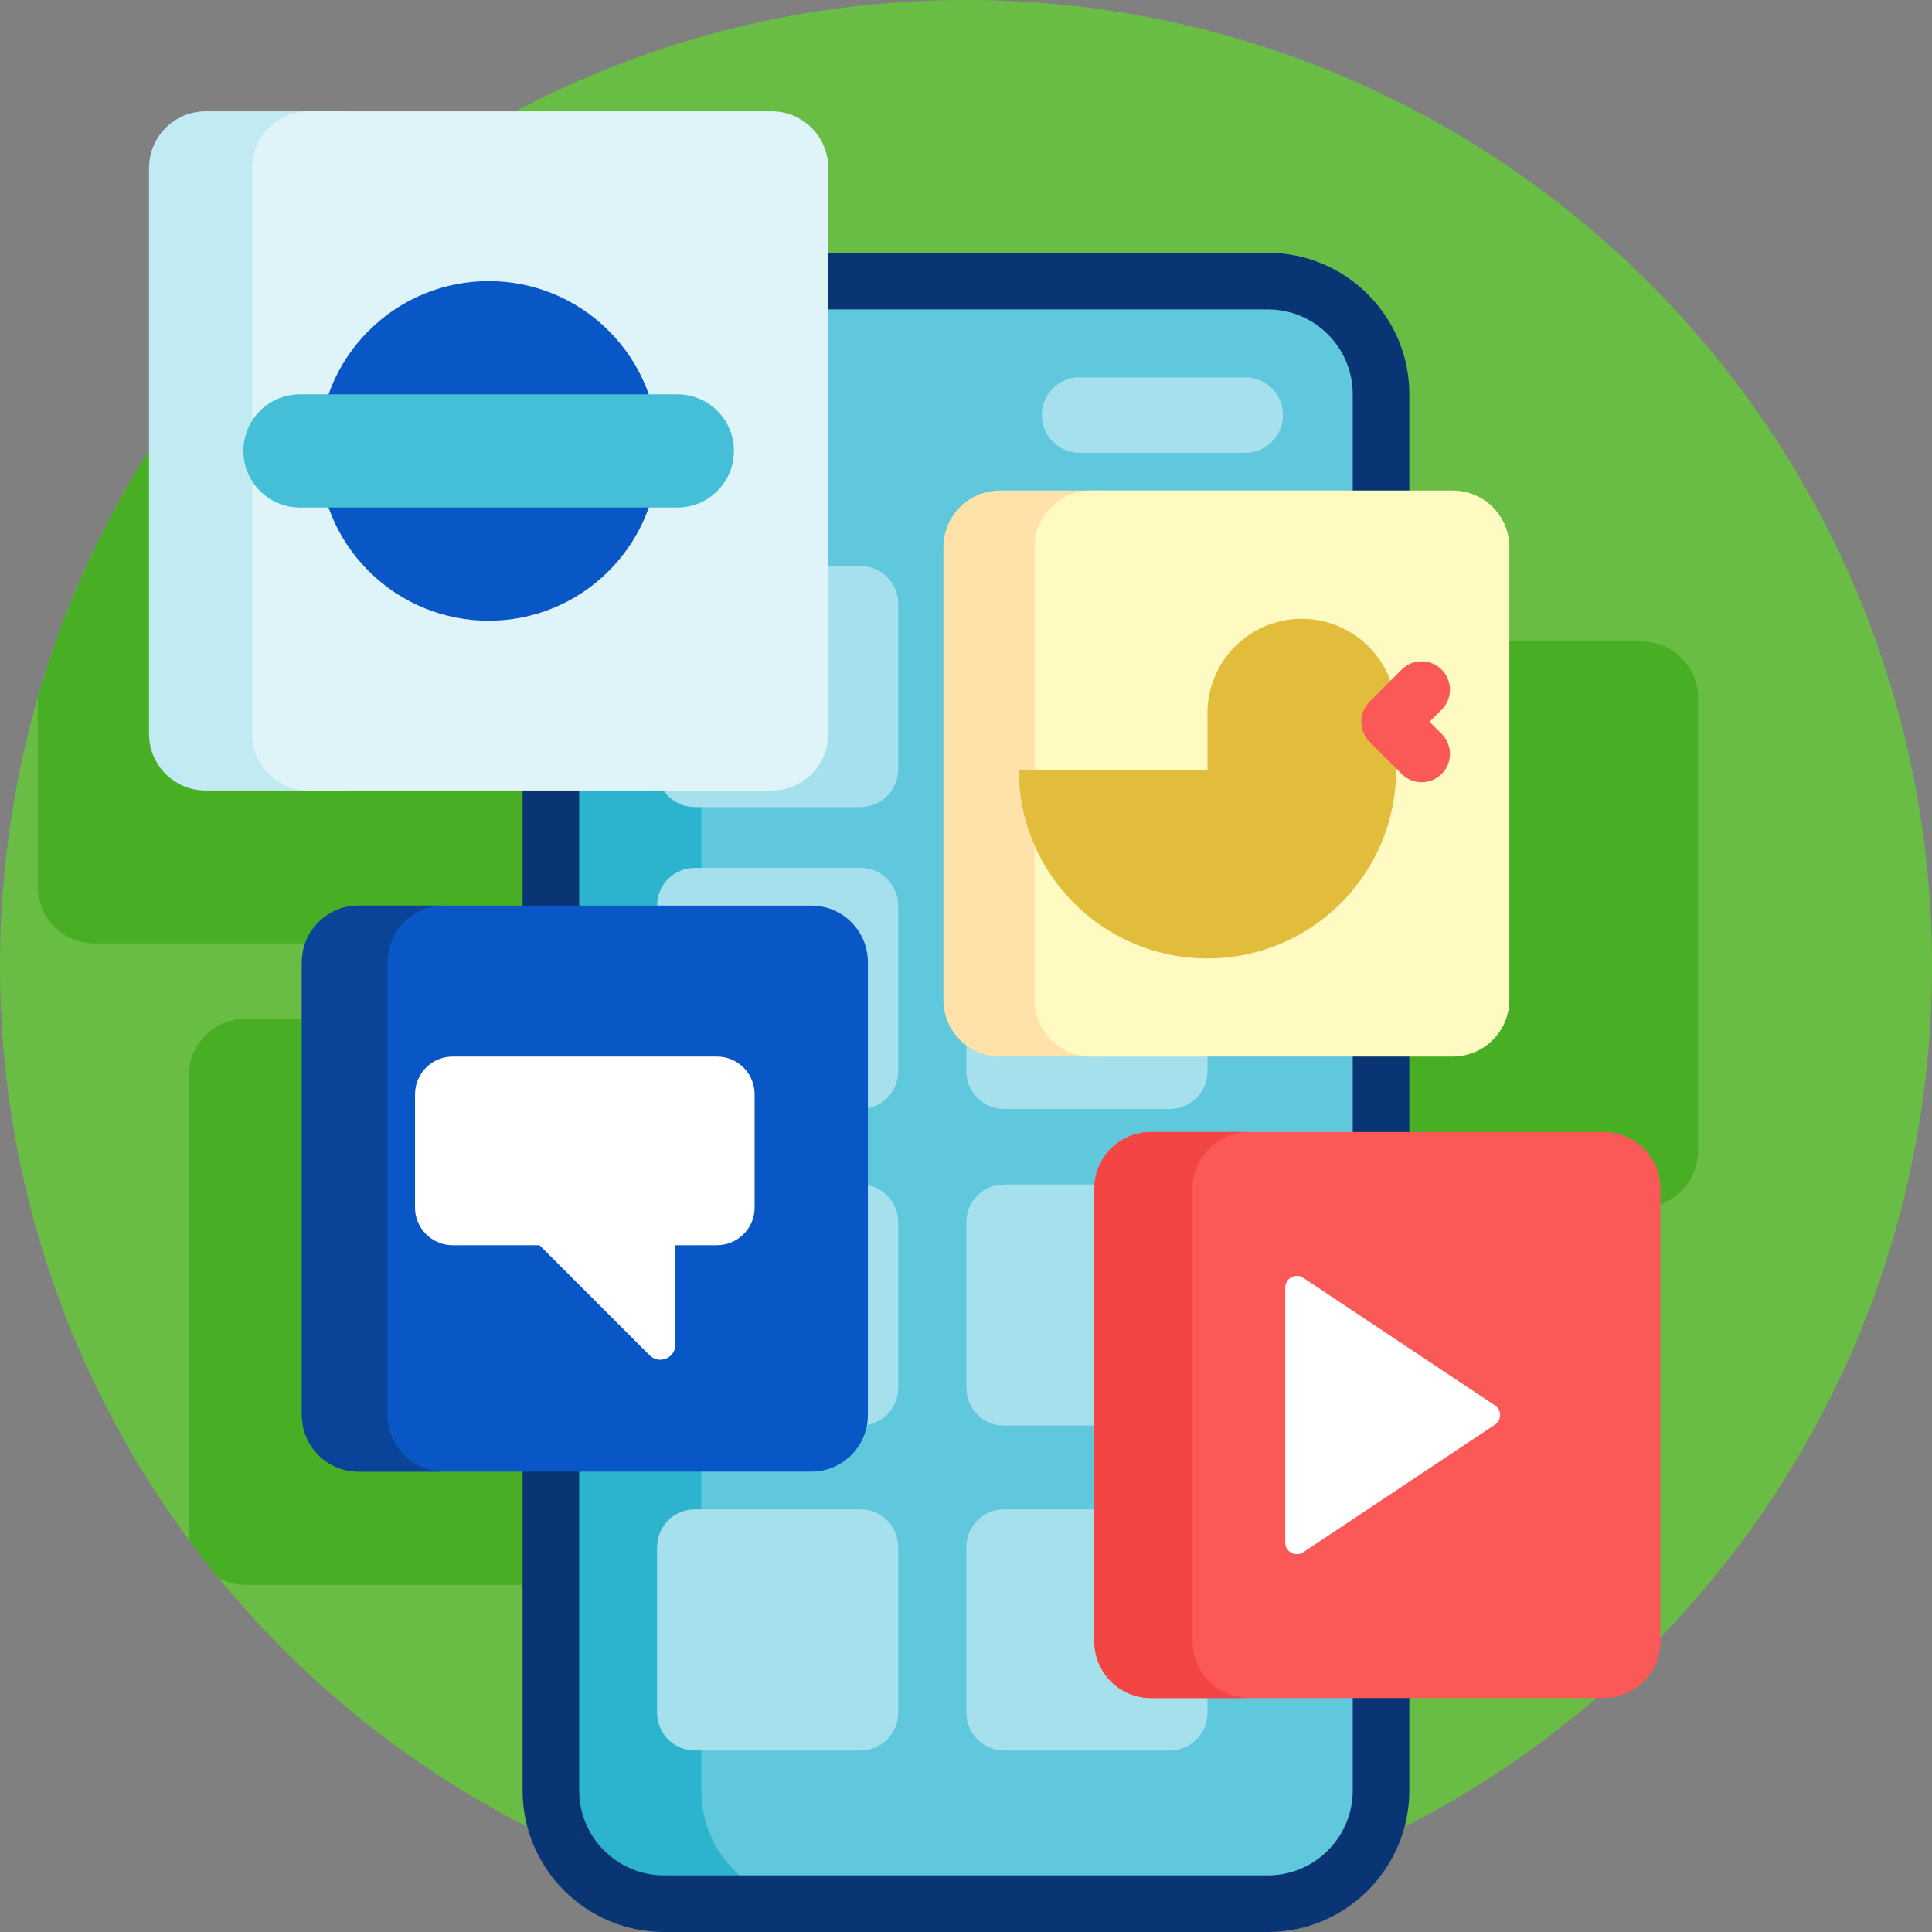
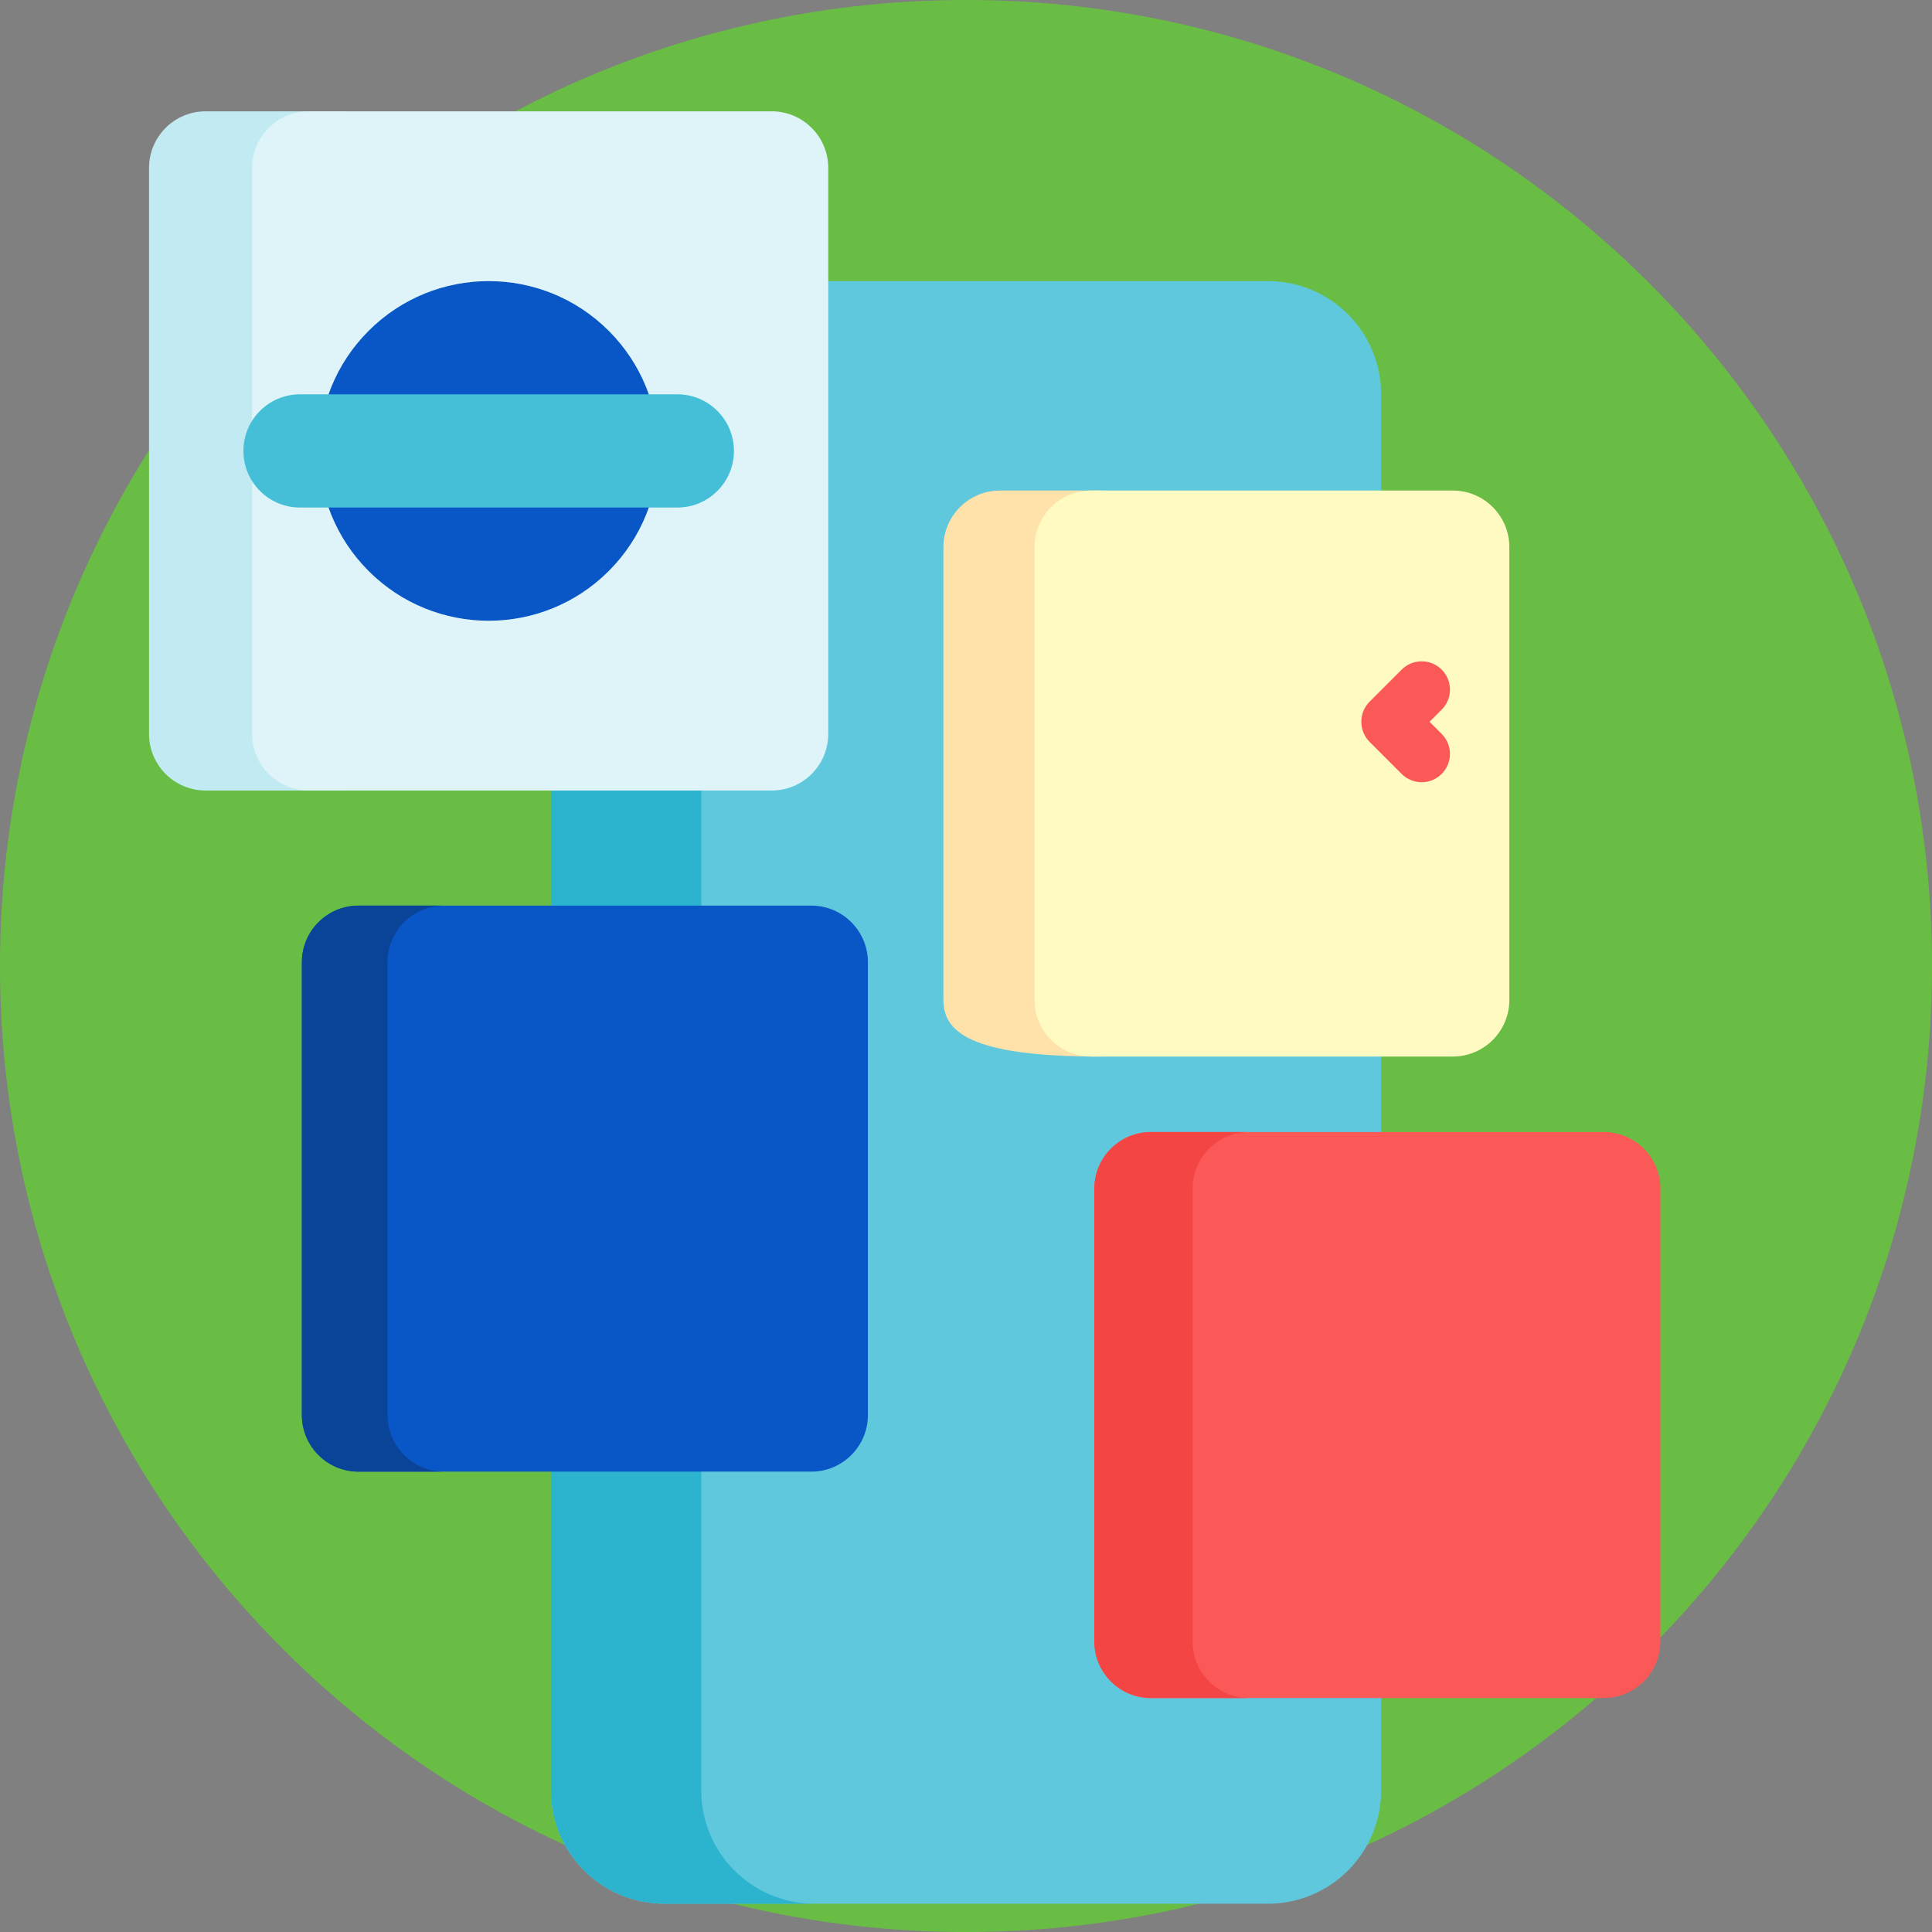
<svg xmlns="http://www.w3.org/2000/svg" width="135" height="135" viewBox="0 0 135 135" fill="none">
  <rect x="0" y="0" width="135" height="135" fill="#808080" stroke="none" />
  <path d="M135 67.5C135 104.779 104.779 135 67.5 135C30.221 135 0 104.779 0 67.5C0 30.221 30.221 0 67.5 0C104.779 0 135 30.221 135 67.5Z" fill="#69BD44" />
-   <path d="M118.656 48.779V80.42C118.656 82.604 116.885 84.375 114.701 84.375H83.061C80.876 84.375 79.106 82.604 79.106 80.42V48.779C79.106 46.595 80.876 44.824 83.061 44.824H114.701C116.885 44.824 118.656 46.595 118.656 48.779ZM42.191 61.963V30.322C42.191 28.138 40.421 26.367 38.236 26.367H13.98C8.898 32.971 5.01 40.541 2.641 48.756V61.963C2.641 64.147 4.411 65.918 6.596 65.918H38.236C40.421 65.918 42.191 64.147 42.191 61.963ZM48.783 71.191H17.143C14.958 71.191 13.188 72.962 13.188 75.147V106.787C13.188 107.115 13.227 107.433 13.303 107.737C13.946 108.602 14.609 109.451 15.292 110.283C15.844 110.576 16.474 110.742 17.143 110.742H48.783C50.968 110.742 52.738 108.971 52.738 106.787V75.147C52.738 72.962 50.968 71.191 48.783 71.191Z" fill="#48AE23" />
  <path d="M88.598 133.022H46.41C42.041 133.022 38.5 129.481 38.5 125.112V27.554C38.5 23.185 42.041 19.644 46.41 19.644H88.598C92.966 19.644 96.508 23.185 96.508 27.554V125.112C96.508 129.481 92.966 133.022 88.598 133.022Z" fill="#60C8DD" />
  <path d="M56.912 133.022H46.41C42.041 133.022 38.5 129.481 38.5 125.112V27.554C38.5 23.185 42.041 19.644 46.41 19.644H56.912C52.543 19.644 49.002 23.185 49.002 27.554V125.112C49.002 129.481 52.543 133.022 56.912 133.022Z" fill="#2CB3CD" />
-   <path d="M60.125 99.613H48.551C47.094 99.613 45.914 98.433 45.914 96.977V85.403C45.914 83.946 47.094 82.766 48.551 82.766H60.125C61.581 82.766 62.762 83.946 62.762 85.403V96.977C62.762 98.433 61.581 99.613 60.125 99.613ZM84.373 96.977V85.403C84.373 83.946 83.193 82.766 81.737 82.766H70.162C68.706 82.766 67.526 83.946 67.526 85.403V96.977C67.526 98.433 68.706 99.613 70.162 99.613H81.737C83.193 99.613 84.373 98.433 84.373 96.977ZM62.762 119.68V108.105C62.762 106.649 61.581 105.469 60.125 105.469H48.551C47.094 105.469 45.914 106.649 45.914 108.105V119.68C45.914 121.136 47.094 122.316 48.551 122.316H60.125C61.581 122.316 62.762 121.136 62.762 119.68ZM84.373 119.68V108.105C84.373 106.649 83.193 105.469 81.737 105.469H70.162C68.706 105.469 67.526 106.649 67.526 108.105V119.68C67.526 121.136 68.706 122.316 70.162 122.316H81.737C83.193 122.316 84.373 121.136 84.373 119.68ZM62.762 74.855V63.281C62.762 61.825 61.581 60.645 60.125 60.645H48.551C47.094 60.645 45.914 61.825 45.914 63.281V74.855C45.914 76.312 47.094 77.492 48.551 77.492H60.125C61.581 77.492 62.762 76.312 62.762 74.855ZM62.762 53.762V42.188C62.762 40.731 61.581 39.551 60.125 39.551H48.551C47.094 39.551 45.914 40.731 45.914 42.188V53.762C45.914 55.218 47.094 56.398 48.551 56.398H60.125C61.581 56.398 62.762 55.218 62.762 53.762ZM89.647 29.004C89.647 27.548 88.466 26.367 87.01 26.367H75.436C73.98 26.367 72.799 27.548 72.799 29.004C72.799 30.46 73.98 31.641 75.436 31.641H87.01C88.466 31.641 89.647 30.46 89.647 29.004ZM84.373 74.855V63.281C84.373 61.825 83.193 60.645 81.737 60.645H70.162C68.706 60.645 67.526 61.825 67.526 63.281V74.855C67.526 76.312 68.706 77.492 70.162 77.492H81.737C83.193 77.492 84.373 76.312 84.373 74.855Z" fill="#A6E0EC" />
-   <path d="M88.591 17.666H46.403C40.951 17.666 36.516 22.102 36.516 27.554V125.112C36.516 130.565 40.951 135 46.403 135H88.591C94.043 135 98.478 130.565 98.478 125.112V27.554C98.478 22.102 94.043 17.666 88.591 17.666ZM94.523 125.112C94.523 128.383 91.862 131.045 88.591 131.045H46.403C43.132 131.045 40.471 128.383 40.471 125.112V27.554C40.471 24.283 43.132 21.621 46.403 21.621H88.591C91.862 21.621 94.523 24.283 94.523 27.554V125.112Z" fill="#0A3575" />
  <path d="M23.73 55.239H14.369C12.185 55.239 10.414 53.468 10.414 51.284V11.733C10.414 9.549 12.185 7.778 14.369 7.778H23.73C25.914 7.778 27.685 9.549 27.685 11.733V51.284C27.685 53.468 25.914 55.239 23.73 55.239Z" fill="#C2EAF2" />
  <path d="M53.919 55.239H21.572C19.388 55.239 17.617 53.468 17.617 51.284V11.733C17.617 9.549 19.388 7.778 21.572 7.778H53.919C56.103 7.778 57.874 9.549 57.874 11.733V51.284C57.874 53.468 56.103 55.239 53.919 55.239Z" fill="#DEF4F8" />
-   <path d="M76.828 73.828H69.877C67.693 73.828 65.922 72.057 65.922 69.873V38.232C65.922 36.048 67.693 34.277 69.877 34.277H76.828C79.012 34.277 80.783 36.048 80.783 38.232V69.873C80.783 72.057 79.012 73.828 76.828 73.828Z" fill="#FFE1AA" />
+   <path d="M76.828 73.828C67.693 73.828 65.922 72.057 65.922 69.873V38.232C65.922 36.048 67.693 34.277 69.877 34.277H76.828C79.012 34.277 80.783 36.048 80.783 38.232V69.873C80.783 72.057 79.012 73.828 76.828 73.828Z" fill="#FFE1AA" />
  <path d="M101.512 73.828H76.244C74.06 73.828 72.289 72.057 72.289 69.873V38.232C72.289 36.048 74.06 34.277 76.244 34.277H101.512C103.696 34.277 105.467 36.048 105.467 38.232V69.873C105.467 72.057 103.696 73.828 101.512 73.828Z" fill="#FFFAC1" />
  <path d="M56.69 102.832H25.049C22.865 102.832 21.094 101.061 21.094 98.877V67.236C21.094 65.052 22.865 63.281 25.049 63.281H56.69C58.874 63.281 60.645 65.052 60.645 67.236V98.877C60.645 101.061 58.874 102.832 56.69 102.832Z" fill="#0956C6" />
  <path d="M31.035 102.832H25.049C22.865 102.832 21.094 101.061 21.094 98.877V67.236C21.094 65.052 22.865 63.281 25.049 63.281H31.035C28.851 63.281 27.08 65.052 27.08 67.236V98.877C27.08 101.061 28.851 102.832 31.035 102.832Z" fill="#0A4499" />
  <path d="M112.064 118.652H80.424C78.24 118.652 76.469 116.882 76.469 114.697V83.057C76.469 80.872 78.24 79.102 80.424 79.102H112.064C114.249 79.102 116.02 80.872 116.02 83.057V114.697C116.02 116.882 114.249 118.652 112.064 118.652Z" fill="#FB5858" />
  <path d="M87.29 118.652H80.424C78.24 118.652 76.469 116.882 76.469 114.697V83.057C76.469 80.872 78.24 79.102 80.424 79.102H87.29C85.106 79.102 83.335 80.872 83.335 83.057V114.697C83.335 116.882 85.106 118.652 87.29 118.652Z" fill="#F44545" />
  <path d="M42.537 39.899C37.903 44.533 30.39 44.533 25.757 39.899C21.123 35.265 21.123 27.753 25.757 23.119C30.39 18.485 37.903 18.485 42.537 23.119C47.17 27.753 47.17 35.265 42.537 39.899Z" fill="#0956C6" />
  <path d="M47.33 35.464H20.963C18.779 35.464 17.008 33.693 17.008 31.509C17.008 29.325 18.779 27.554 20.963 27.554H47.33C49.514 27.554 51.285 29.325 51.285 31.509C51.285 33.693 49.514 35.464 47.33 35.464Z" fill="#44BFD7" />
-   <path d="M97.555 49.834V53.789C97.555 61.07 91.652 66.973 84.371 66.973C77.09 66.973 71.188 61.07 71.188 53.789H84.371V49.834C84.371 46.194 87.322 43.242 90.963 43.242C94.603 43.242 97.555 46.194 97.555 49.834Z" fill="#E1BD3B" />
  <path d="M100.738 51.282C101.51 52.055 101.51 53.307 100.738 54.079C99.966 54.851 98.713 54.851 97.941 54.079L95.704 51.842C95.316 51.453 95.123 50.944 95.125 50.435C95.123 49.925 95.316 49.416 95.704 49.027L97.941 46.79C98.714 46.018 99.966 46.018 100.738 46.79C101.51 47.562 101.51 48.815 100.738 49.587L99.89 50.435L100.738 51.282Z" fill="#FB5858" />
-   <path d="M91.07 89.291L104.457 98.2C104.94 98.522 104.94 99.232 104.457 99.553L91.07 108.463C90.53 108.822 89.808 108.435 89.808 107.786V89.967C89.808 89.319 90.53 88.931 91.07 89.291ZM52.73 76.465V84.375C52.73 85.831 51.55 87.012 50.094 87.012H47.193V93.958C47.193 94.897 46.057 95.368 45.393 94.703L37.701 87.012H31.637C30.18 87.012 29 85.831 29 84.375V76.465C29 75.009 30.18 73.828 31.637 73.828H50.094C51.55 73.828 52.73 75.009 52.73 76.465Z" fill="white" />
</svg>